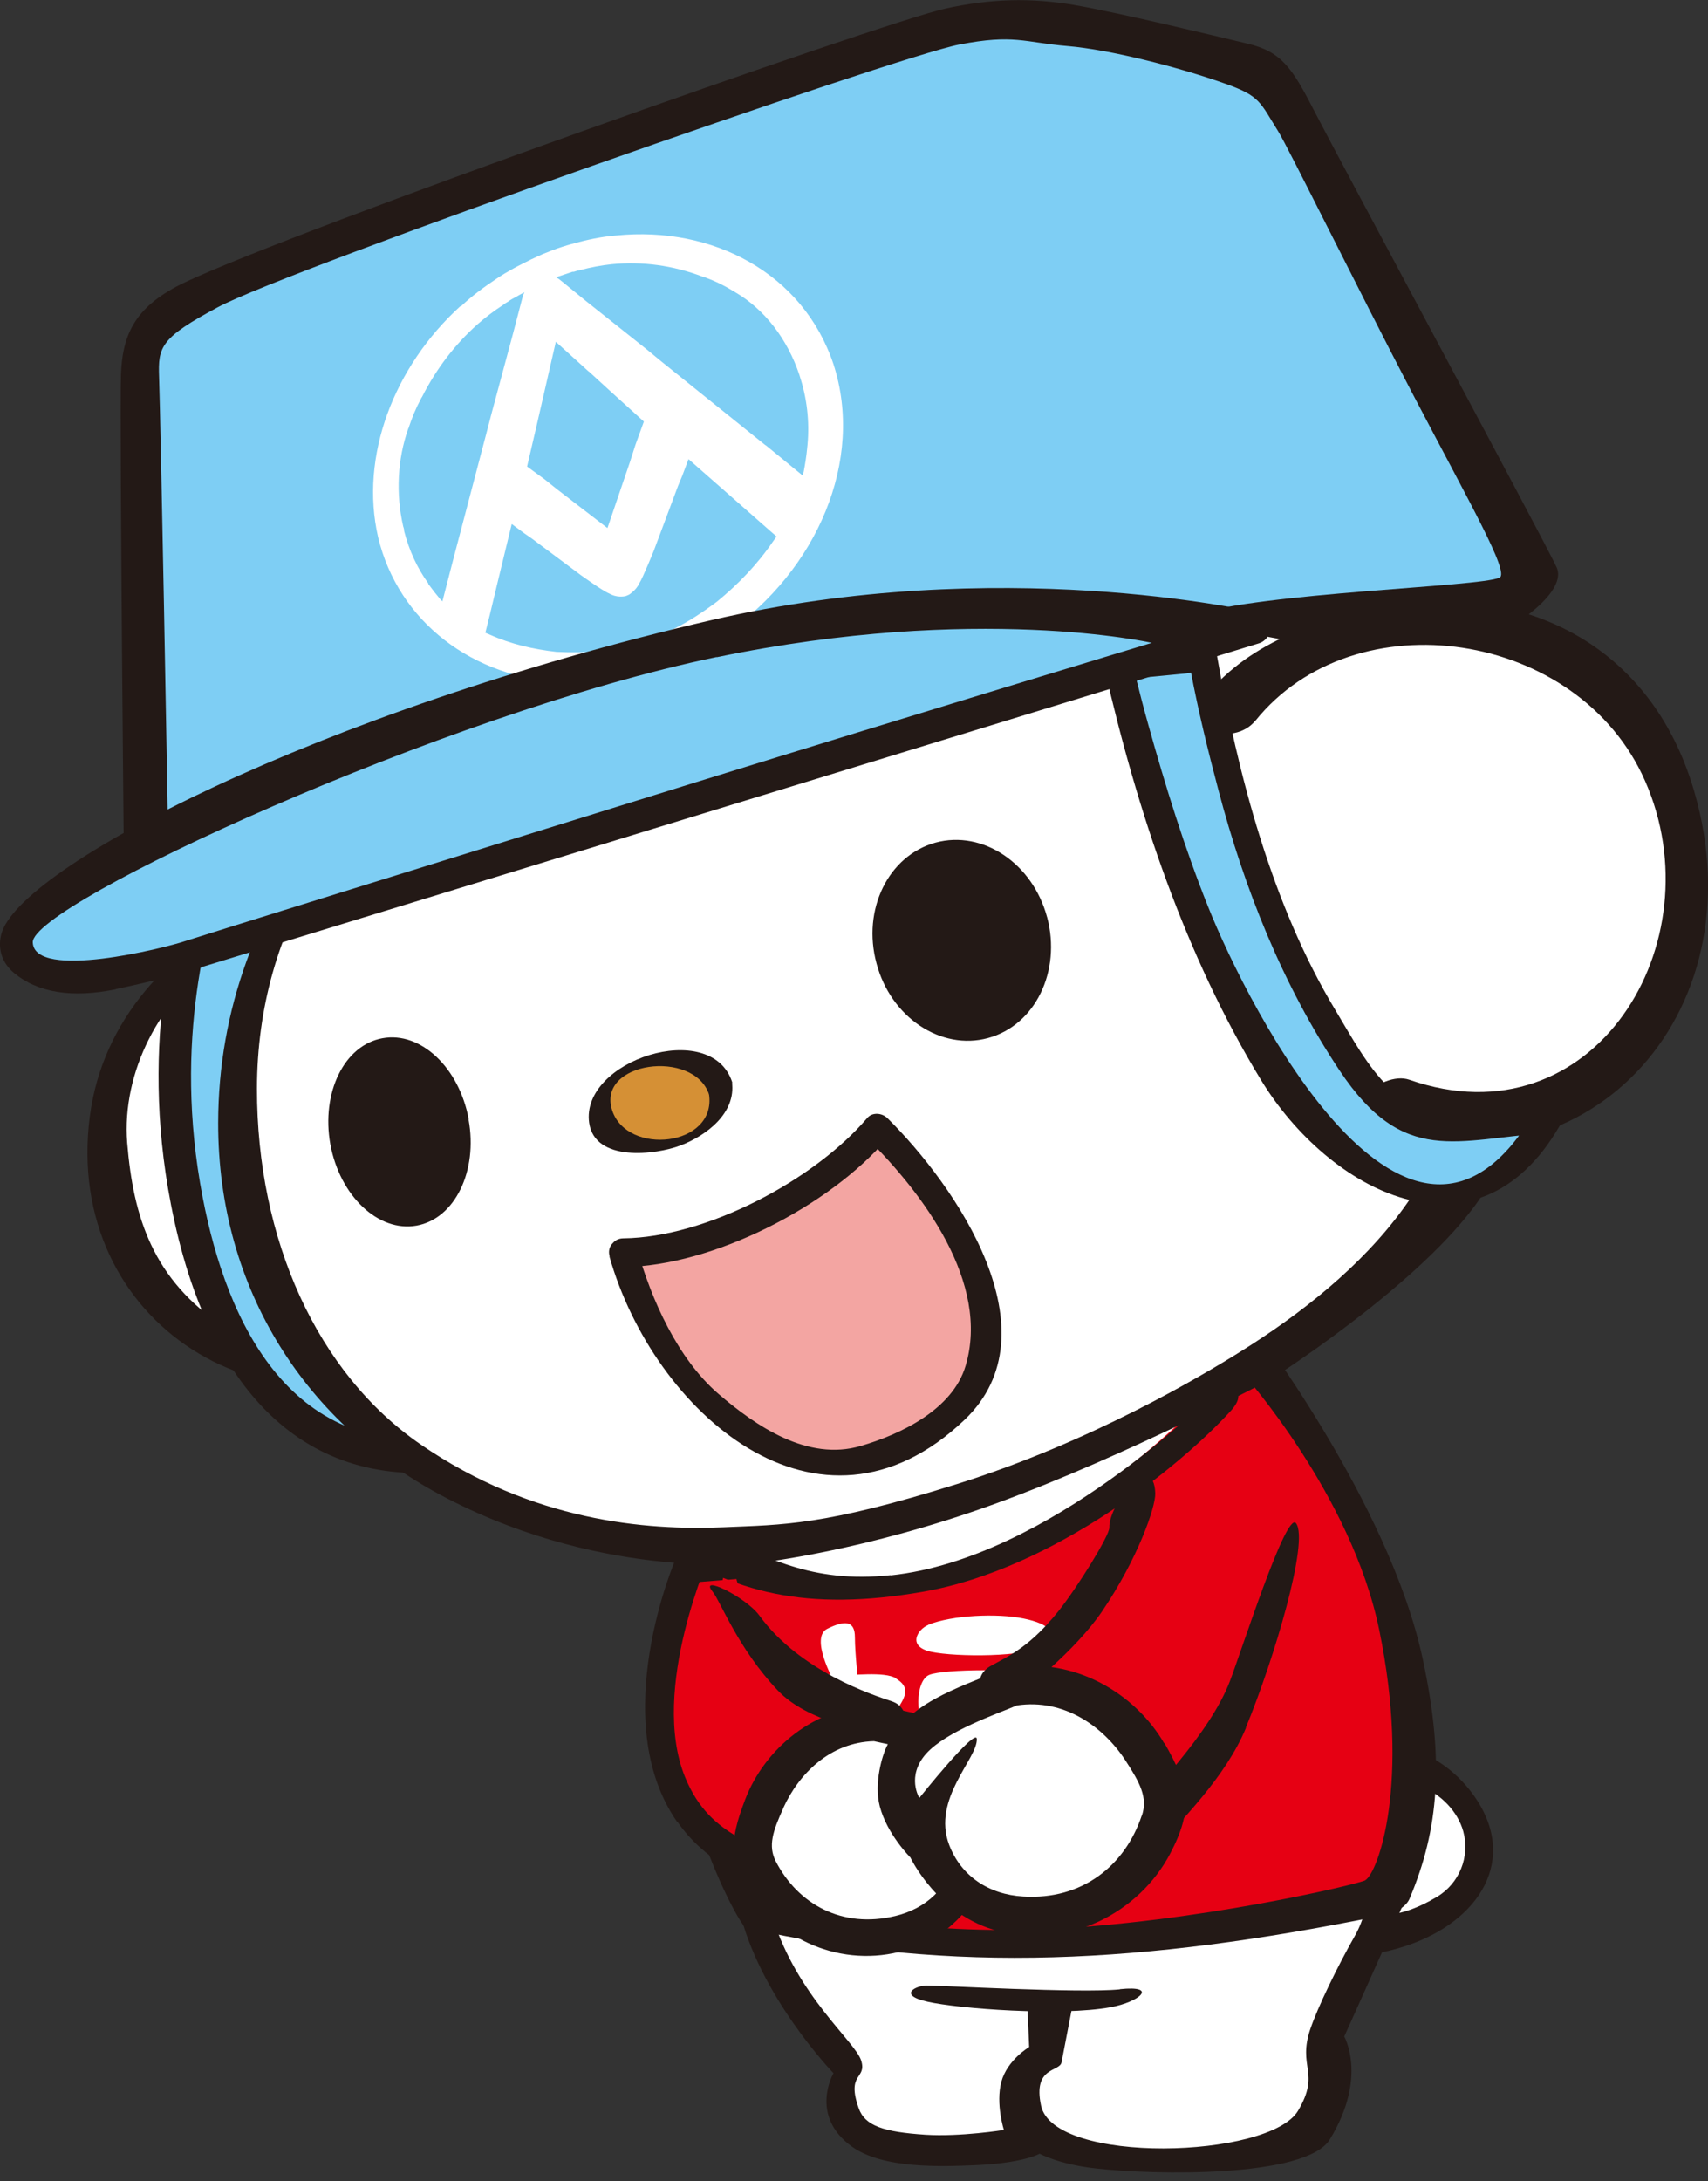
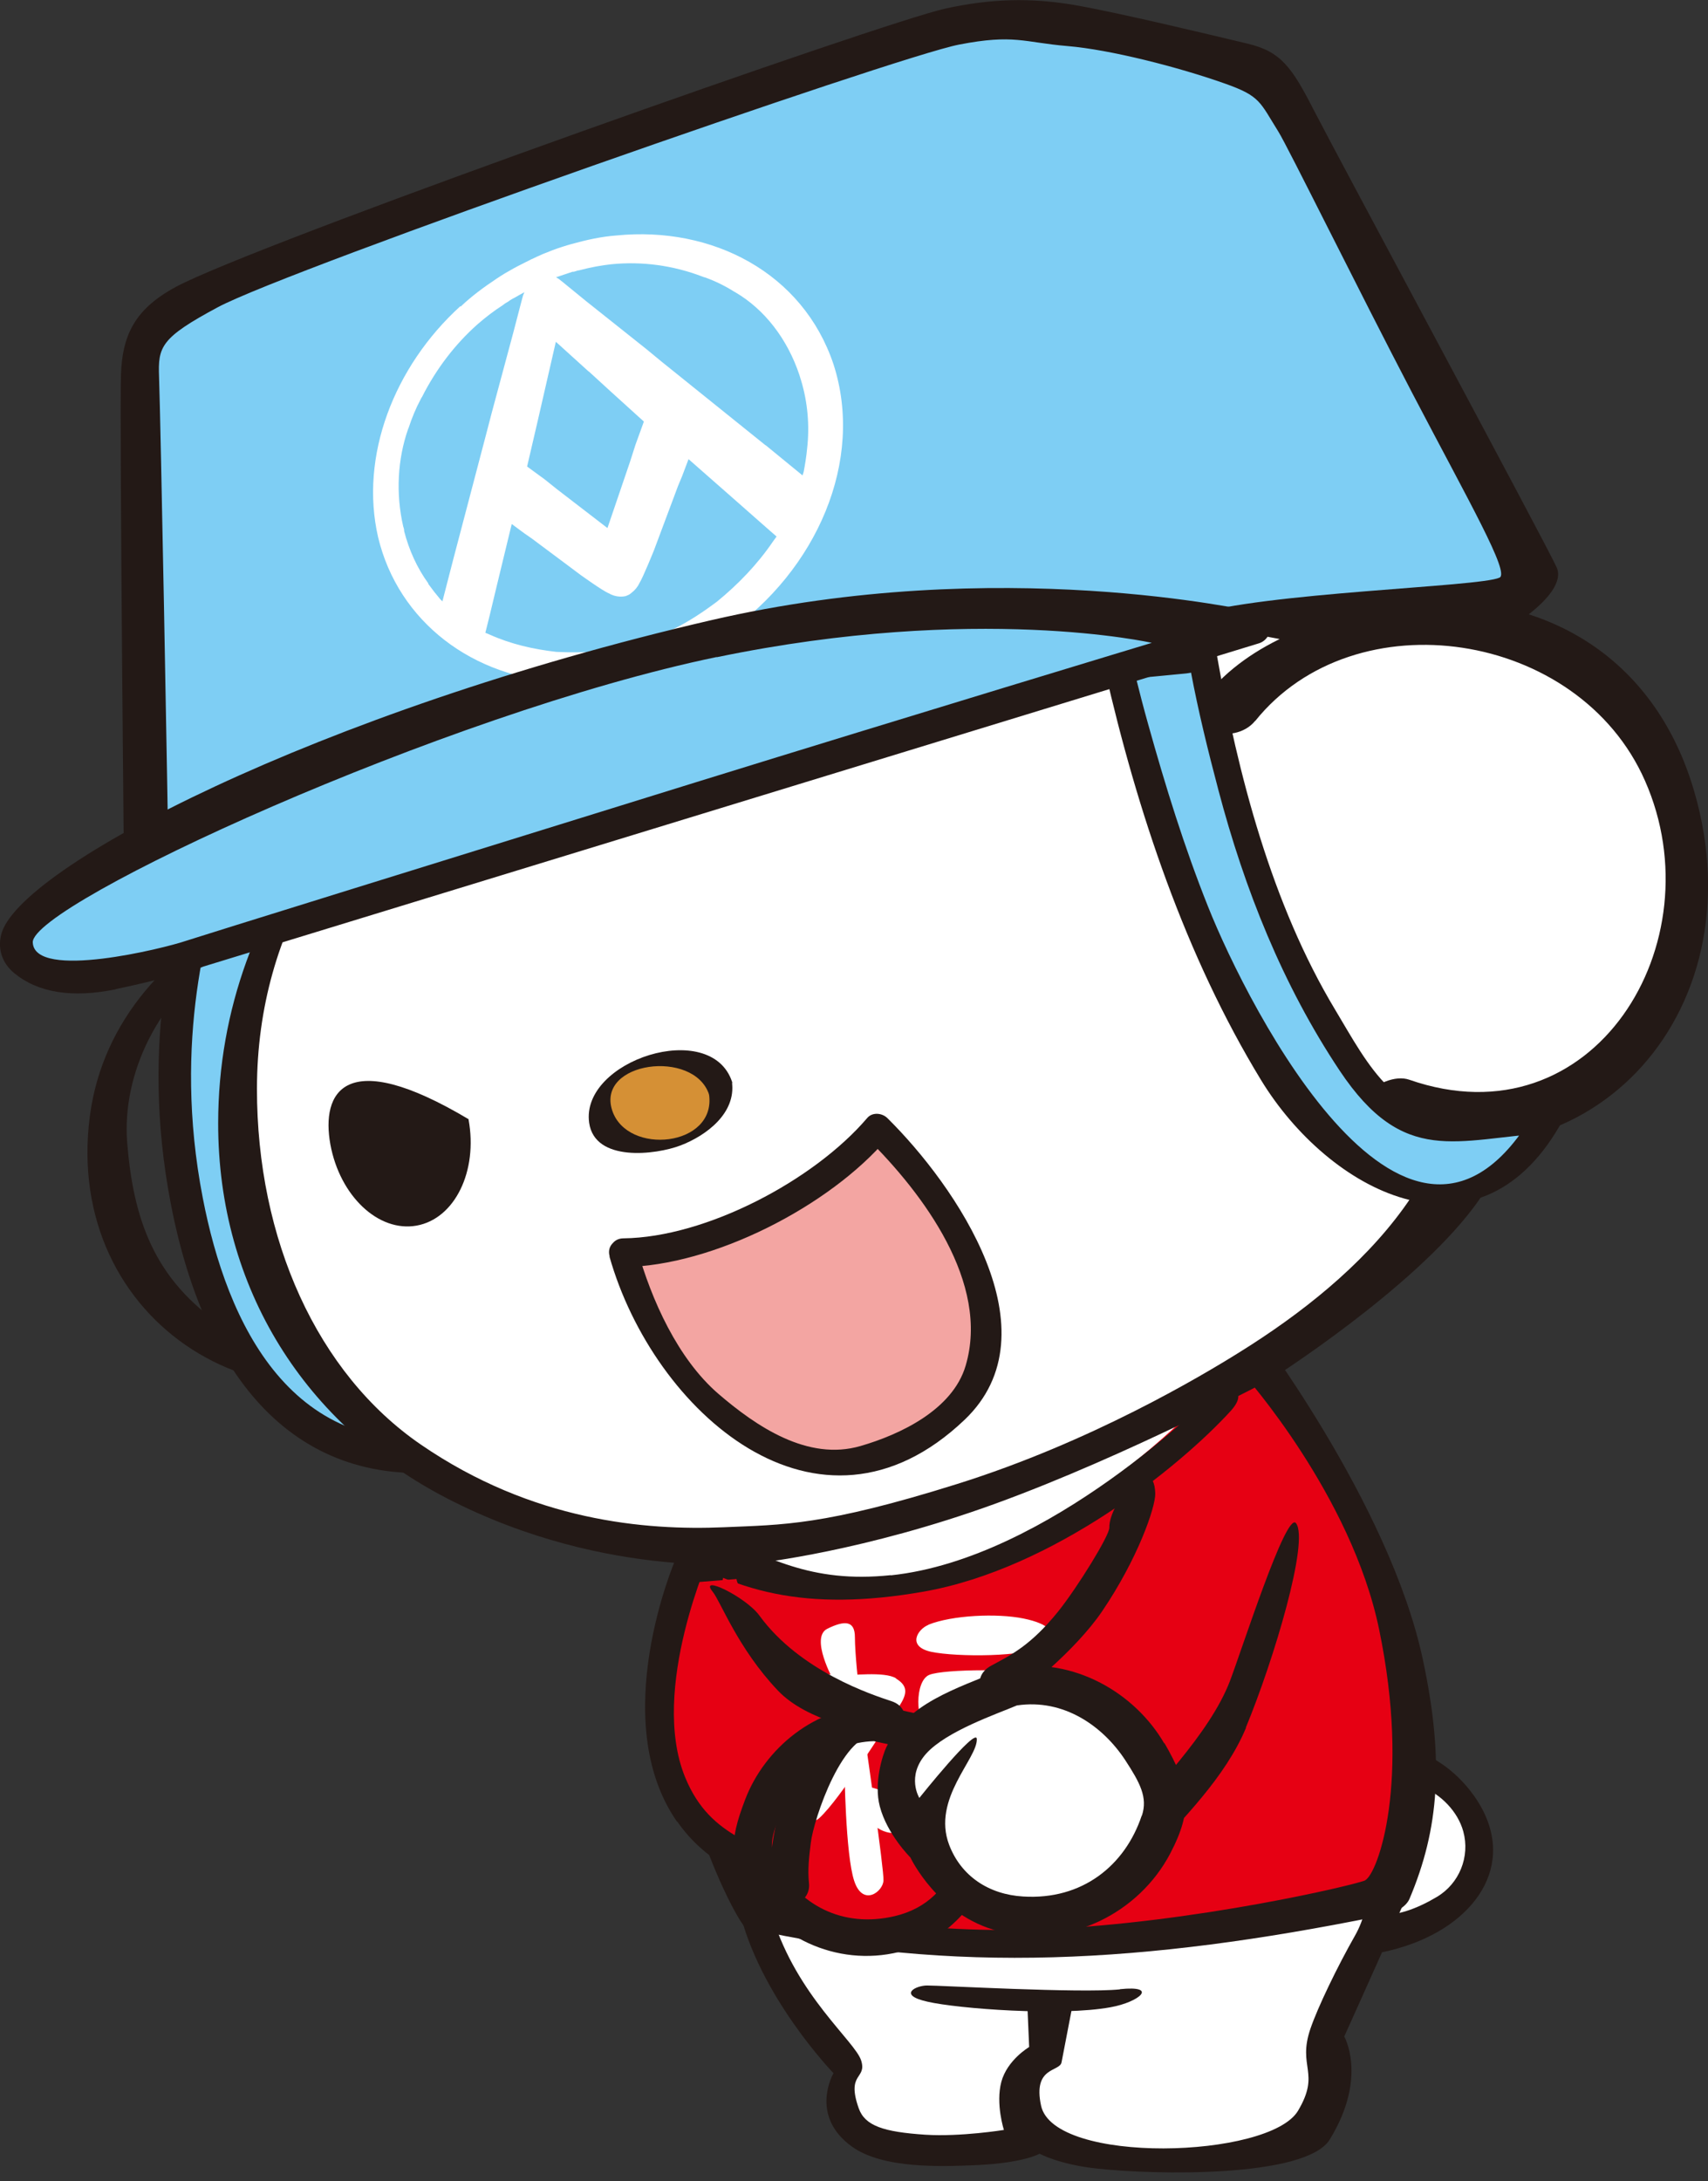
<svg xmlns="http://www.w3.org/2000/svg" width="141" height="180" viewBox="0 0 141 180" fill="none">
  <rect x="0" y="0" width="141" height="180" fill="#333333" stroke="none" />
  <g clip-path="url(#clip0_9459_482060)">
    <path d="M111.401 147.526C111.401 147.526 114.317 143.497 119.121 146.31C123.911 149.122 123.805 155.766 119.318 158.138C113.289 161.316 111.552 158.746 111.552 158.746L111.401 147.541V147.526Z" fill="white" />
    <path d="M112.805 148.574C115.208 145.396 119.907 147.859 120.798 151.128C121.372 153.211 120.466 155.431 118.622 156.526C117.202 157.377 114.936 158.411 113.244 157.833C113.138 157.788 112.715 157.468 113.017 157.773C112.594 157.362 113.289 159.019 113.274 158.244C113.274 157.058 113.244 155.857 113.228 154.656C113.198 152.208 113.168 149.745 113.123 147.297C113.092 145.032 109.632 145.548 109.663 147.783C109.708 151.372 109.753 154.96 109.814 158.533C109.859 162.319 113.908 161.269 116.069 160.57C122.113 158.578 125.467 153.409 121.614 148.088C118.638 143.982 113.123 142.371 109.995 146.491C108.635 148.3 111.446 150.383 112.805 148.574Z" fill="#231916" />
    <path d="M57.884 118.515C57.884 118.515 54.983 126.437 57.038 140.242C58.231 148.27 57.99 150.216 58.987 153.713C59.848 156.769 63.217 160.6 63.217 160.6L69.73 170.62C69.73 170.62 69.322 172.155 69.865 174.01C71.059 178.07 75.048 177.629 80.744 177.477C86.456 177.355 85.126 174.451 85.126 174.451C85.126 174.451 88.812 178.207 91.986 178.131C95.597 178.039 103.212 177.887 106.385 176.549C108.243 175.774 107.88 173.204 108.183 171.821C109.21 167.305 114.302 156.647 114.302 156.647C114.302 156.647 113.305 155.75 113.788 151.676C114.211 148.103 114.06 145.837 114.106 138.828C114.136 124.962 101.504 113.833 101.504 113.833L57.869 118.531L57.884 118.515Z" fill="white" />
    <path d="M110.963 168.035C110.963 168.035 112.927 171.395 109.784 176.534C107.835 179.727 95.295 179.484 90.475 178.937C87.423 178.602 85.821 177.72 85.821 177.72C85.821 177.72 84.567 178.48 80.593 178.663C77.722 178.785 72.888 178.982 70.319 177.127C66.768 174.558 68.808 171.076 68.808 171.076C68.808 171.076 62.628 164.69 60.996 157.468C60.377 154.732 61.299 147.327 61.072 149.228C60.558 153.409 62.84 155.127 63.777 158.198C65.786 164.69 70.591 168.446 71.09 170.027C71.588 171.608 69.835 171 70.893 173.98C71.407 175.424 72.948 175.926 76.393 176.154C79.309 176.337 82.875 175.759 82.875 175.759C82.875 175.759 82.18 173.6 82.663 171.791C83.147 169.981 84.96 168.917 84.96 168.917L84.778 164.69L88.752 164.371C88.752 164.371 87.785 169.373 87.634 170.179C87.483 170.985 85.247 170.514 85.942 173.752C86.984 178.648 104.798 178.131 107.155 174.178C109.044 171 107.08 170.605 108.183 167.397C108.787 165.633 110.374 162.334 111.87 159.703C114.846 154.443 111.341 145.776 110.404 139.68C109.452 133.568 115.39 137.369 115.737 141.504C116.085 145.64 117.762 151.615 116.946 154.488C116.689 155.401 110.963 168.066 110.963 168.066V168.035Z" fill="#231916" />
    <path d="M83.856 160.631C99.404 160.905 114.302 156.617 114.302 156.617C114.302 156.617 117.263 148.072 116.084 139.893C113.984 125.327 103.09 110.701 103.09 110.701L60.573 119.854C60.573 119.854 57.355 126.863 57.128 141.504C56.962 151.98 62.326 158.594 62.326 158.594C62.326 158.594 68.309 160.342 83.856 160.616V160.631Z" fill="#E60013" />
    <path d="M103.302 109.133L59.395 116.644C59.395 116.644 56.645 128.427 55.934 139.48C55.376 148.268 61.011 158.941 61.585 159.078C78.734 162.971 94.66 161.982 113.652 158.151C113.909 158.105 114.181 158.075 114.438 157.968C115.299 157.786 116.085 157.315 116.357 156.691C118.804 150.914 119.242 145.258 117.46 136.941C114.695 123.957 103.302 109.133 103.302 109.133ZM112.715 155.156C112.156 155.475 98.588 158.698 86.047 159.2C74.927 159.656 64.698 157.451 64.094 156.995C62.84 156.007 59.379 151.963 58.473 140.408C57.884 133.049 63.414 117.237 63.414 117.237L102.713 113.466C102.713 113.466 111.552 123.349 113.848 134.448C116.462 147.067 113.758 154.578 112.7 155.156" fill="#231916" />
    <path d="M83.705 164.312C83.705 164.312 85.805 164.814 89.9 164.631C93.995 164.449 96.019 164.054 96.019 164.054" fill="white" />
    <path d="M92.454 164.159C89.22 164.494 77.45 163.825 76.528 163.84C75.607 163.84 74.05 164.616 76.574 165.178C79.097 165.756 87.543 166.394 91.683 165.634C94.055 165.208 95.687 163.81 92.454 164.144" fill="#231916" />
    <path d="M73.975 138.492C73.008 137.899 70.228 138.279 69.427 138.234C68.173 138.158 64.184 137.701 65.181 139.602C66.164 141.502 70.968 140.788 70.968 140.788C70.968 140.788 66.345 146.809 66.043 147.812C65.635 149.196 66.707 150.883 67.644 150.017C69.412 148.39 72.948 142.643 74.005 141.122C74.897 139.876 75.063 139.176 73.96 138.507" fill="white" />
    <path d="M71.497 144.043C71.497 144.043 72.978 154.245 72.933 155.172C72.902 156.1 71.225 157.377 70.515 155.203C69.79 153.013 69.714 145.959 69.714 145.959L71.497 144.043Z" fill="white" />
    <path d="M71.572 147.416C71.572 147.416 74.442 147.948 74.775 149.392C75.092 150.836 74.246 151.612 72.932 151.095C71.632 150.593 70.998 148.997 70.998 148.997L71.587 147.416H71.572Z" fill="white" />
    <path d="M68.807 138.66C68.807 138.66 66.843 135.133 68.294 134.403C69.774 133.673 70.575 133.749 70.575 135.102C70.575 136.44 70.877 139.116 70.877 139.116L68.792 138.66H68.807Z" fill="white" />
    <path d="M76.635 134.086C75.758 134.436 74.837 135.865 76.877 136.306C78.962 136.747 84.779 136.747 86.123 135.804C87.498 134.862 86.683 133.995 84.477 133.554C82.301 133.113 78.599 133.28 76.635 134.071" fill="white" />
    <path d="M77.874 149.958C77.239 150.217 77.239 150.825 77.949 151.418C78.659 152.011 85.957 151.996 86.637 151.768C87.302 151.54 87.105 150.354 86.214 150.08C85.322 149.806 79.279 149.35 77.874 149.974" fill="white" />
    <path d="M82.588 146.309C82.21 145.564 81.575 145.488 81.046 146.202C80.533 146.917 81.575 154.641 81.893 155.355C82.21 156.07 83.373 156.039 83.54 155.173C83.706 154.306 83.434 147.966 82.588 146.309Z" fill="white" />
    <path d="M85.912 138.209C84.355 137.692 77.904 137.707 76.71 138.209C75.532 138.695 75.486 142.01 76.725 143.059C77.994 144.108 84.763 144.017 86.108 143.241C87.453 142.451 87.483 138.726 85.912 138.209ZM83.675 141.614C82.95 142.101 79.369 141.706 78.977 141.599C78.614 141.493 78.07 140.368 78.493 140.094C78.946 139.775 83.252 140.018 83.721 140.322C84.189 140.611 84.416 141.158 83.675 141.63" fill="white" />
-     <path d="M87.242 145.458C85.489 144.774 78.221 144.561 76.877 145.124C75.562 145.671 76.091 154.626 77.496 155.949C78.916 157.272 86.486 157.606 87.982 156.74C89.508 155.873 89.04 146.142 87.242 145.458ZM85.701 154.626C84.885 155.158 79.763 154.444 79.324 154.277C78.916 154.14 78.433 147.815 78.901 147.496C79.43 147.131 84.613 147.389 85.141 147.784C85.67 148.18 86.531 154.109 85.701 154.641" fill="white" />
    <path d="M99.283 115.521L57.294 124.005C57.294 124.005 60.618 129.038 60.649 129.555C79.339 137.081 99.283 115.521 99.283 115.521Z" fill="white" />
    <path d="M73.537 129.98C66.829 130.68 63.399 128.46 58.337 126.377C56.872 125.769 53.094 126.377 54.439 127.304C60.437 131.425 66.572 133.021 76.196 131.349C87 129.463 97.41 121.01 101.595 116.433C103.363 114.487 100.961 114.092 99.827 115.293C99.827 115.293 86.667 128.612 73.537 129.995V129.98Z" fill="#231916" />
    <path d="M56.871 149.7C59.908 152.711 61.888 152.346 61.888 152.346C61.888 152.346 61.449 150.096 65.62 145.002C68.309 141.718 73.099 141.809 73.099 141.809C73.099 141.809 70.772 140.38 67.357 138.008C64.955 136.336 60.966 131.607 60.8 130.3L55.783 130.695C55.783 130.695 50.284 143.147 56.871 149.715V149.7Z" fill="#E60013" />
    <path d="M55.919 150.324C58.246 153.668 61.102 154.459 64.003 156.77C65.272 157.774 66.949 156.846 66.783 155.386C66.662 154.292 66.798 153.167 66.934 152.072C67.145 150.187 69.638 142.63 72.6 143.178C74.64 143.558 75.561 141.034 73.597 140.38C71.995 139.848 66.042 137.917 62.688 133.31C61.585 131.79 57.627 129.859 58.835 131.349C59.485 132.139 60.905 136.016 64.214 139.498C66.677 142.098 71.527 142.828 72.585 143.178C72.917 142.235 73.249 141.308 73.582 140.38C65.952 138.966 63.081 151.54 63.595 156.116C64.516 155.66 65.453 155.189 66.375 154.733C62.854 151.92 58.714 151.935 56.554 146.644C53.592 139.377 58.699 128.11 58.699 128.11L55.753 128.703C55.753 128.703 50.042 141.916 55.889 150.324H55.919Z" fill="#231916" />
-     <path d="M72.359 142.221C72.359 142.221 80.941 144.152 81.847 147.39C82.89 151.115 80.11 150.218 80.11 150.218C80.11 150.218 80.684 155.069 79.067 156.741C76.227 159.691 71.407 160.648 68.385 159.493C63.49 157.623 61.964 152.894 61.964 152.894C61.964 152.894 62.568 147.862 65.605 144.988C68.642 142.115 72.344 142.206 72.344 142.206L72.359 142.221Z" fill="white" />
    <path d="M62.387 156.861C65.394 160.859 71.06 162.684 76.166 160.403C80.563 158.427 81.923 153.698 81.923 153.698C81.923 153.698 83.404 151.661 83.615 149.456C83.797 147.616 82.784 145.61 82.422 145.093C80.337 142.052 76.529 141.641 72.812 140.775C72.631 140.729 72.465 140.729 72.299 140.729C67.252 140.775 63.112 144.332 61.526 148.468C60.166 152.01 60.09 153.774 62.387 156.845V156.861ZM64.653 149.213C65.938 146.37 68.536 143.77 72.147 143.679C73.689 144.043 77.738 144.667 79.521 146.096C81.304 147.54 80.548 149.335 80.548 149.335C80.548 149.335 75.456 144.728 75.547 145.67C75.698 147.145 79.642 149.563 78.856 153.257C78.327 155.751 76.454 157.499 73.9 158.107C69.503 159.156 65.877 157.134 64.049 153.607C63.384 152.315 63.807 151.098 64.653 149.228V149.213Z" fill="#231916" />
    <path d="M104.92 127.061C106.899 131.455 103.937 138.905 101.293 142.706C98.619 146.553 96.383 148.043 96.383 148.043C96.383 148.043 93.27 145.61 87.967 140.942C84.537 137.932 82.618 138.875 82.618 138.875C82.618 138.875 84.87 136.913 88.133 133.72C90.43 131.485 93.905 125.662 93.875 124.233C93.875 124.233 98.951 123.579 102.608 124.051C106.279 124.522 104.92 127.061 104.92 127.061Z" fill="#E60013" />
    <path d="M102.864 142.569C101.157 146.674 97.561 150.171 94.856 153.182C93.678 154.504 91.714 153.82 91.638 152.224C91.593 151.038 91.245 149.852 90.928 148.697C90.384 146.72 86.456 139.103 83.373 140.258C81.258 141.049 79.838 138.51 81.832 137.446C83.464 136.564 85.111 135.773 87.392 132.93C88.964 130.953 91.593 126.711 91.578 126.058C91.532 124.02 95.249 119.596 95.37 123.23C95.4 124.355 93.935 128.612 90.973 132.975C88.767 136.214 84.446 139.681 83.373 140.258C82.86 139.316 82.346 138.388 81.832 137.446C89.764 134.496 94.947 147.419 95.144 152.406C94.071 152.087 92.998 151.768 91.925 151.448C95.219 147.784 99.888 142.995 101.52 138.753C102.502 136.199 106.188 124.644 106.989 125.693C108.092 127.152 105.176 136.929 102.849 142.554L102.864 142.569Z" fill="#231916" />
    <path d="M83.479 139.177C83.479 139.177 74.625 142.872 74.187 146.506C73.688 150.687 76.514 149.212 76.514 149.212C76.514 149.212 76.71 154.503 78.72 155.993C82.255 158.608 87.574 158.73 90.611 156.921C95.536 154.001 96.382 148.665 96.382 148.665C96.382 148.665 94.887 143.389 91.155 140.88C87.423 138.372 83.479 139.177 83.479 139.177Z" fill="white" />
    <path d="M96.11 143.862C93.723 139.742 88.691 136.716 83.282 137.613C83.101 137.643 82.935 137.674 82.738 137.75C78.901 139.377 74.897 140.517 73.174 144.166C72.872 144.789 72.117 147.116 72.63 149.062C73.235 151.373 75.153 153.273 75.153 153.273C75.153 153.273 77.405 158.078 82.436 159.355C88.268 160.845 94.04 157.819 96.594 152.969C98.543 149.259 98.165 147.374 96.125 143.831L96.11 143.862ZM94.252 149.822C92.877 153.942 89.341 156.801 84.461 156.496C81.62 156.329 79.339 154.809 78.357 152.239C76.906 148.438 80.714 145.109 80.638 143.497C80.593 142.478 75.894 148.362 75.894 148.362C75.894 148.362 74.791 146.583 76.453 144.713C78.13 142.843 82.346 141.414 83.947 140.73C87.815 140.152 91.048 142.433 92.892 145.245C94.1 147.1 94.765 148.317 94.267 149.822H94.252Z" fill="#231916" />
    <path d="M8.959 75.733L31.533 81.662L109.814 64.725L91.335 54.994L8.959 75.733Z" fill="#7ECEF4" />
    <path d="M7.207 77.419C11.528 78.56 15.849 79.7 20.186 80.825C23.208 81.616 27.68 83.82 30.883 83.425C37.531 82.604 44.255 80.536 50.797 79.122C70.47 74.865 90.127 70.608 109.799 66.351C111.068 66.077 113.501 64.04 111.552 63.021C107.472 60.877 103.378 58.718 99.283 56.575C96.971 55.358 93.919 52.713 91.154 53.397C83.584 55.313 76.015 57.213 68.445 59.114C48.621 64.101 28.783 69.088 8.96 74.075C6.346 74.728 5.484 78.225 8.929 77.359C27.166 72.767 45.388 68.191 63.625 63.599C72.313 61.41 81.001 59.22 89.689 57.046C90.217 56.909 90.731 56.772 91.26 56.651C88.45 57.35 92.529 58.247 94.357 59.22C98.92 61.622 103.483 64.025 108.031 66.412C108.621 65.302 109.21 64.192 109.799 63.082C91.698 67.005 73.582 70.927 55.481 74.835C47.639 76.537 39.798 78.225 31.956 79.928C30.928 80.156 34.509 80.293 31.88 79.609C29.146 78.894 26.396 78.164 23.661 77.45C19.34 76.309 15.003 75.169 10.682 74.044C8.869 73.573 4.699 76.781 7.177 77.435" fill="#231916" />
-     <path d="M41.823 75.077C41.823 75.077 31.276 71.246 17.557 78.817C5.092 85.705 7.887 103.783 17.043 109.803C26.018 115.718 36.006 109.682 36.006 109.682" fill="white" />
    <path d="M43.485 73.191C29.584 68.447 9.504 76.231 7.419 92.089C5.168 109.27 22.377 119.821 36.837 111.459C39.677 109.817 38.076 106.259 35.175 107.947C29.509 111.216 22.936 112.402 18.524 109.498C12.632 105.621 11 100.436 10.501 94.309C10.033 88.44 13.251 82.389 17.935 79.257C24.493 74.878 33.936 74.848 40.161 76.961C42.427 77.737 46.295 74.148 43.485 73.191Z" fill="#231916" />
    <path d="M17.905 69.405C17.361 71.914 12.345 83.256 15.427 99.129C18.509 115.002 27.046 123.593 42.08 118.94C57.099 114.288 29.509 68.098 29.509 68.098L17.905 69.405Z" fill="#7ECEF4" />
    <path d="M38.302 121.239C25.837 123.261 17.239 115.507 14.112 99.391C11.422 85.555 14.716 75.14 16.122 70.701C16.348 69.986 16.529 69.424 16.59 69.104C16.711 68.542 17.194 68.131 17.753 68.04L29.357 66.732C29.871 66.672 30.385 66.93 30.657 67.386C31.533 68.846 51.915 103.237 47.141 115.766C46.28 118.016 44.708 119.521 42.457 120.22C41.022 120.661 39.616 120.996 38.287 121.224M18.947 70.64C18.871 70.898 18.781 71.187 18.675 71.522C17.33 75.764 14.188 85.707 16.741 98.859C18.72 109.091 24.009 120.798 37.849 118.548C39.072 118.35 40.357 118.046 41.656 117.636C43.092 117.195 44.059 116.267 44.618 114.808C48.108 105.64 34.766 79.732 28.783 69.53L18.947 70.64Z" fill="#231916" />
    <path d="M123.791 80.99C125.861 91.374 120.104 96.62 116.508 102.945C112.081 110.744 78.961 124.793 71.92 125.842C64.864 126.891 61.797 127.119 57.068 126.937C46.325 126.526 37.955 123.638 30.763 116.446C25.338 111.018 20.231 103.431 19.914 92.104C19.295 70.028 38.952 49.791 67.644 46.72C81.983 45.184 98.271 45.549 108.152 51.601C118.034 57.652 121.494 69.389 123.791 80.975" fill="white" />
    <path d="M120.225 82.802C122.325 95.832 112.413 105.304 102.35 111.568C99.162 113.56 90.036 119.003 79.022 122.454C68.022 125.905 64.622 125.814 59.742 126.027C53.275 126.301 43.953 125.525 34.736 119.2C26.184 113.331 21.198 102.263 21.213 89.826C21.244 62.824 49.83 48.927 73.038 48.547C79.082 48.456 92.952 45.293 98.498 47.133C112.897 51.892 116.644 66.944 120.225 82.802C120.542 84.2 125.452 82.285 125.045 80.506C121.192 63.462 116.976 49.885 102.441 45.08C70.47 34.514 18.055 54.887 18.01 92.669C17.995 106.338 25.217 117.634 36.957 123.67C50.254 130.512 62.673 128.961 62.673 128.961C62.673 128.961 71.346 128.019 82.21 124.066C93.073 120.113 104.934 113.803 104.934 113.803C104.934 113.803 116.523 106.474 121.675 99.602C125.513 94.478 126.344 88.534 125.06 80.491C124.848 79.138 119.938 80.947 120.24 82.787" fill="#231916" />
    <path d="M127.462 48.956L103.227 6.279L91.502 2.584L88.389 1.748L81.771 1.261L11.77 26.257L11.256 78.62L103.378 50.735L103.091 50.051L127.462 48.956Z" fill="#7ECEF4" />
    <path d="M112.972 54.157C112.972 54.157 118.729 54.461 122.566 53.336C123.518 53.047 125.18 51.512 126.434 50.508C127.673 49.505 129.048 48.03 128.504 46.814C127.643 44.898 110.252 12.589 108.454 9.077C106.656 5.565 105.75 4.257 103 3.604C100.25 2.95 92.242 1.019 88.676 0.411C85.11 -0.197 81.801 -0.121 78.009 0.715C72.736 1.901 24.447 18.945 15.275 23.293C11.241 25.209 10.108 27.474 9.987 30.895C9.851 34.316 10.289 77.739 10.304 78.97C10.304 80.323 13.598 80.293 15.033 79.776C45.63 70.517 72.645 61.562 103.242 52.287C103.302 52.272 113.002 54.157 113.002 54.157H112.972ZM98.361 50.752C70.228 59.266 42.109 67.78 13.991 76.294C13.794 62.656 13.266 35.03 13.13 31.108C13.039 28.614 13.251 27.884 17.995 25.345C23.948 22.168 73.975 4.683 79.172 3.68C83.72 2.798 84.506 3.497 88.117 3.801C91.623 4.09 97.288 5.535 101.141 6.903C104.057 7.937 103.997 8.408 105.538 10.871C106.294 12.072 112.111 23.871 116.583 32.431C121.312 41.477 124.651 47.27 123.79 47.665C122.143 48.441 104.36 48.866 98.361 50.767V50.752Z" fill="#231916" />
    <path d="M59.485 89.794C59.938 91.71 58.08 93.778 55.345 94.432C52.61 95.085 50.042 94.052 49.588 92.136C49.135 90.22 50.993 88.152 53.728 87.499C56.463 86.845 59.047 87.879 59.485 89.779" fill="#D59035" />
    <path d="M58.533 90.311C59.153 94.629 51.779 95.389 50.54 91.634C49.211 87.589 57.279 86.54 58.533 90.311C58.639 90.645 60.603 89.794 60.437 89.277C58.699 84.016 47.911 87.498 48.636 92.652C49.105 95.921 54.136 95.298 56.176 94.522C58.322 93.701 60.784 91.847 60.422 89.277C60.392 89.049 58.427 89.718 58.518 90.311" fill="#231916" />
    <path d="M38 25.269C32.515 30.256 29.674 37.66 31.215 44.335C32.877 51.283 39.027 55.996 46.612 56.316C47.76 56.346 48.878 56.255 50.042 56.118C50.752 56.042 51.462 55.936 52.157 55.784C52.52 55.692 52.897 55.601 53.26 55.51L53.426 55.464L53.577 55.419C53.94 55.297 54.303 55.16 54.665 55.039C55.36 54.765 56.04 54.461 56.705 54.126C57.838 53.564 58.911 52.986 59.968 52.272C67.448 47.056 71.376 37.995 68.807 30.058C66.284 22.517 58.805 18.64 50.888 19.431C49.649 19.522 48.41 19.796 47.156 20.145C46.929 20.206 46.687 20.282 46.446 20.358C46.431 20.358 46.415 20.358 46.4 20.373C45.871 20.541 45.358 20.738 44.844 20.951C44.678 21.027 44.497 21.103 44.33 21.179C44.209 21.24 44.089 21.301 43.983 21.346C43.862 21.392 43.741 21.453 43.635 21.514C43.454 21.605 43.288 21.681 43.122 21.772C42.623 22.015 42.139 22.289 41.671 22.563C41.671 22.563 41.641 22.578 41.626 22.593C41.414 22.715 41.218 22.852 41.006 22.988C39.934 23.703 38.936 24.433 38.03 25.299M48.606 30.651L50.419 32.309L53.154 34.787L52.459 36.703L52.006 38.117L50.147 43.575L45.977 40.367L44.95 39.546L43.514 38.497L44.391 34.726L44.98 32.157L45.887 28.203L48.606 30.666V30.651ZM63.202 36.748L54.62 29.845L53.366 28.812L48.395 24.858L46.476 23.293L46.113 23.004L45.902 22.882C46.189 22.791 46.476 22.684 46.763 22.593C46.929 22.532 47.095 22.487 47.262 22.426C47.292 22.426 47.322 22.426 47.367 22.426C47.488 22.395 47.594 22.35 47.715 22.319C47.775 22.319 47.836 22.304 47.881 22.289C48.757 22.061 49.619 21.894 50.51 21.802C53.003 21.559 55.572 21.894 58.019 22.836C58.08 22.867 58.155 22.882 58.216 22.897C59.062 23.201 59.863 23.597 60.633 24.083C60.648 24.083 60.679 24.098 60.694 24.113C63.111 25.527 65 27.96 65.997 30.955C66.027 31.062 66.058 31.168 66.088 31.259C66.088 31.29 66.103 31.305 66.118 31.335C66.118 31.351 66.118 31.381 66.133 31.396C66.677 33.206 66.843 35.121 66.632 36.991C66.571 37.645 66.466 38.299 66.345 38.938L66.254 39.226L66.209 39.196L63.202 36.733V36.748ZM40.069 52.211L40.447 50.69L41.052 48.166L42.245 43.24L43.273 44.001L43.907 44.441L47.941 47.452C47.941 47.452 49.755 48.759 50.253 48.957C50.54 49.124 50.843 49.215 51.16 49.231C51.311 49.231 51.462 49.231 51.583 49.2H51.628C51.628 49.2 51.658 49.185 51.673 49.17C51.673 49.17 51.704 49.17 51.719 49.17L51.764 49.139C51.885 49.109 52.021 49.018 52.142 48.911C52.399 48.714 52.625 48.455 52.776 48.136C53.079 47.665 53.985 45.414 53.985 45.414L55.965 40.123L56.312 39.287L56.841 37.888L60.754 41.325L62.824 43.149L64.108 44.274L63.821 44.669C62.507 46.6 60.92 48.227 59.213 49.626C58.08 50.477 56.916 51.253 55.723 51.846C54.786 52.317 53.819 52.712 52.807 53.032C52.792 53.032 52.761 53.032 52.746 53.047C52.731 53.047 52.716 53.047 52.686 53.047C51.673 53.366 50.691 53.579 49.694 53.701C48.455 53.853 47.186 53.853 45.932 53.792C44.043 53.579 42.17 53.153 40.417 52.363L40.054 52.211H40.069ZM35.355 48.136C34.449 46.889 33.769 45.414 33.361 43.818C33.361 43.803 33.361 43.772 33.361 43.772C33.361 43.757 33.361 43.727 33.361 43.712C33.346 43.62 33.316 43.529 33.285 43.438C32.666 40.732 32.817 37.888 33.693 35.395C33.693 35.38 33.709 35.349 33.724 35.334C33.996 34.498 34.328 33.692 34.736 32.932C34.766 32.871 34.796 32.81 34.842 32.749C36.02 30.423 37.577 28.401 39.405 26.774C40.085 26.181 40.78 25.649 41.535 25.163C41.581 25.132 41.626 25.087 41.671 25.056C41.762 24.995 41.867 24.934 41.973 24.874C42.004 24.858 42.034 24.828 42.049 24.813C42.185 24.722 42.351 24.63 42.502 24.554C42.759 24.402 43.016 24.265 43.288 24.113L43.182 24.372L43.046 24.874L42.351 27.534L40.583 34.103L40.16 35.729L37.425 46.129L36.534 49.58V49.626L36.353 49.459C36.005 49.048 35.673 48.623 35.355 48.182" fill="white" />
    <path d="M101.58 58.475C101.58 58.475 110.328 47.118 126.238 52.333C140.682 57.062 142.057 78.91 134.11 87.242C126.329 95.421 114.619 91.088 114.619 91.088" fill="white" />
    <path d="M103.62 59.496C111.839 49.248 130.333 51.985 135.803 64.437C141.695 77.786 131.572 94.404 116.342 89.098C114 88.292 109.951 92.048 112.897 93.066C130.771 99.285 145.246 83.838 139.867 65.319C136.256 52.882 125.438 48.184 114.695 49.993C109.316 50.905 103.212 52.867 99.54 57.443C97.213 60.332 101.867 61.655 103.62 59.48" fill="#231916" />
    <path d="M127.72 92.288L122.084 92.638C122.084 92.638 121.072 94.127 117.793 93.459C114.922 92.881 109.77 86.419 105.766 76.871C101.414 66.471 99.299 54.232 99.299 54.232L92.334 54.901C92.334 54.901 100.795 92.485 114.68 97.746C123.036 100.909 127.72 92.303 127.72 92.303" fill="#7ECEF4" />
    <path d="M127.72 91.104C125.831 91.226 123.58 90.982 121.766 91.499C115.526 93.233 112.897 87.774 110.238 83.35C104.98 74.623 102.2 63.934 100.432 53.93C100.342 53.459 99.782 53.018 99.299 53.063C96.972 53.291 94.66 53.504 92.334 53.732C91.563 53.808 91.019 54.432 91.2 55.237C93.875 66.929 97.849 78.865 104.104 89.127C109.679 98.265 121.857 104.803 128.747 92.913C129.518 91.591 127.478 90.389 126.707 91.712C116.433 109.425 103.076 83.213 99.737 74.836C97.773 69.925 96.202 64.847 94.781 59.753C94.404 58.415 94.056 57.062 93.724 55.724C93.331 54.112 91.85 56.165 95.068 55.846C96.02 55.754 96.957 55.663 97.909 55.572C99.798 55.389 98.105 54.356 98.302 55.389C98.921 58.689 99.722 61.943 100.583 65.196C102.744 73.391 105.887 81.282 110.586 88.337C115.904 96.319 120.256 93.962 127.72 93.506C129.23 93.415 129.246 91.043 127.72 91.134V91.104Z" fill="#231916" />
    <path d="M103.513 51.786C103.513 51.786 80.728 49.414 47.881 57.031C20.986 63.295 -2.131 75.778 2.024 79.244C6.179 82.696 14.565 78.515 14.565 78.515L103.513 51.786Z" fill="#7ECEF4" />
    <path d="M9.579 81.63C5.953 82.375 3.128 81.919 1.163 80.292C0.181 79.471 -0.196 78.346 0.091 77.145C1.39 71.626 26.32 58.672 58.715 51.176C82.557 45.657 103.227 50.462 103.484 50.446C104.164 50.431 104.738 50.918 104.843 51.587C104.949 52.256 104.541 52.909 103.907 53.092L16.786 79.76C16.258 80.018 12.269 81.067 9.579 81.615M59.168 54.217C36.761 58.854 2.584 74.606 2.705 77.768C2.841 80.915 13.598 78.239 15.321 77.647C16.227 77.342 37.471 70.744 57.385 64.571C75.259 59.037 95.083 53.046 95.083 53.046C95.083 53.046 80.669 49.777 59.168 54.232V54.217Z" fill="#231916" />
-     <path d="M38.695 92.363C37.909 88.106 34.736 85.095 31.579 85.673C28.421 86.236 26.502 90.158 27.272 94.431C28.058 98.703 31.246 101.698 34.389 101.136C37.547 100.573 39.466 96.635 38.68 92.378" fill="#231916" />
+     <path d="M38.695 92.363C28.421 86.236 26.502 90.158 27.272 94.431C28.058 98.703 31.246 101.698 34.389 101.136C37.547 100.573 39.466 96.635 38.68 92.378" fill="#231916" />
    <path d="M51.447 103.371C51.447 103.371 53.895 112.326 59.456 116.705C63.852 120.157 68.778 122.832 76 118.514C89.901 110.167 72.404 93.093 72.404 93.093C72.404 93.093 69.669 96.438 63.339 99.57C55.572 103.417 51.432 103.371 51.432 103.371H51.447Z" fill="#F3A5A2" />
    <path d="M50.314 103.692C53.925 116.448 67.554 128.657 79.626 117.162C87.241 109.91 78.886 97.823 73.25 92.258C72.812 91.832 72.011 91.756 71.588 92.258C67.191 97.412 58.277 102.11 51.462 102.186C49.936 102.202 49.936 104.573 51.462 104.558C58.881 104.467 68.49 99.526 73.25 93.93H71.588C76.196 98.477 81.741 105.866 79.717 112.692C78.644 116.341 74.293 118.379 71.044 119.321C66.677 120.598 62.417 117.694 59.289 115.003C55.95 112.115 53.774 107.264 52.596 103.053C52.172 101.578 49.906 102.217 50.329 103.676L50.314 103.692Z" fill="#231916" />
-     <path d="M86.44 75.686C85.247 71.231 81.122 68.479 77.239 69.528C73.341 70.593 71.15 75.047 72.359 79.502C73.537 83.957 77.677 86.709 81.56 85.66C85.458 84.611 87.634 80.141 86.44 75.671" fill="#231916" />
  </g>
  <defs>
    <clipPath id="clip0_9459_482060">
      <rect width="141" height="179.271" fill="white" />
    </clipPath>
  </defs>
</svg>